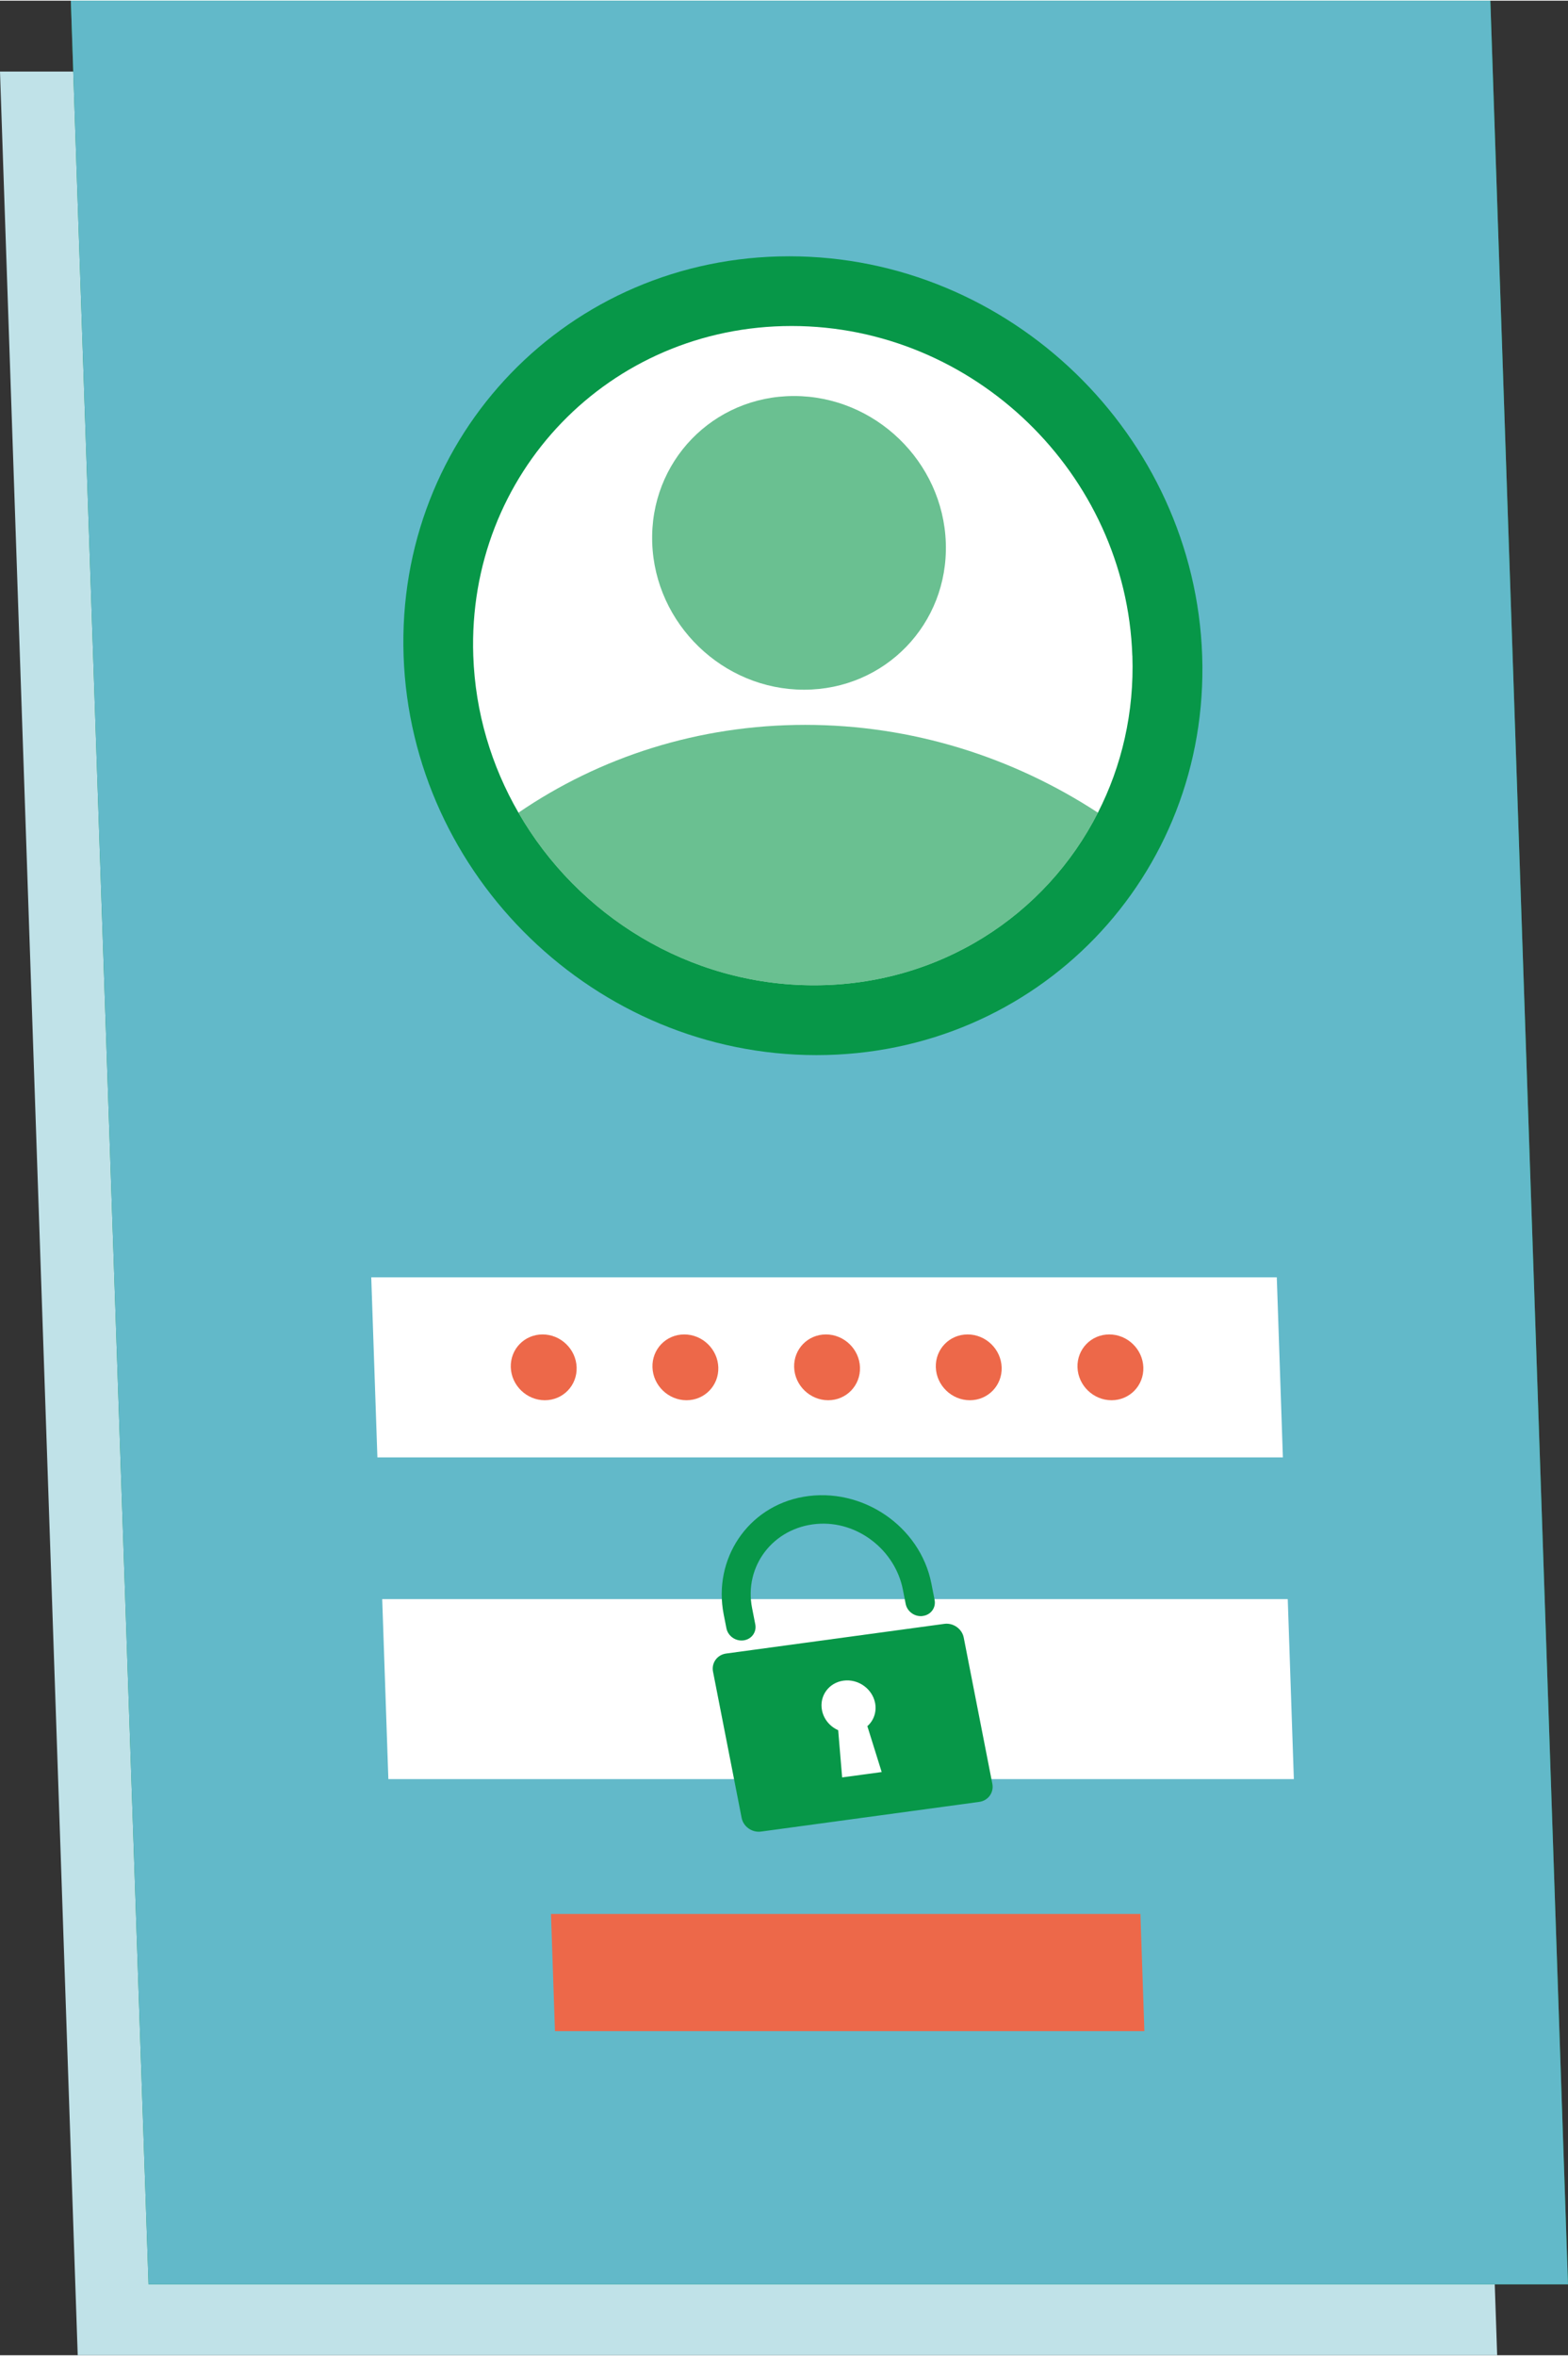
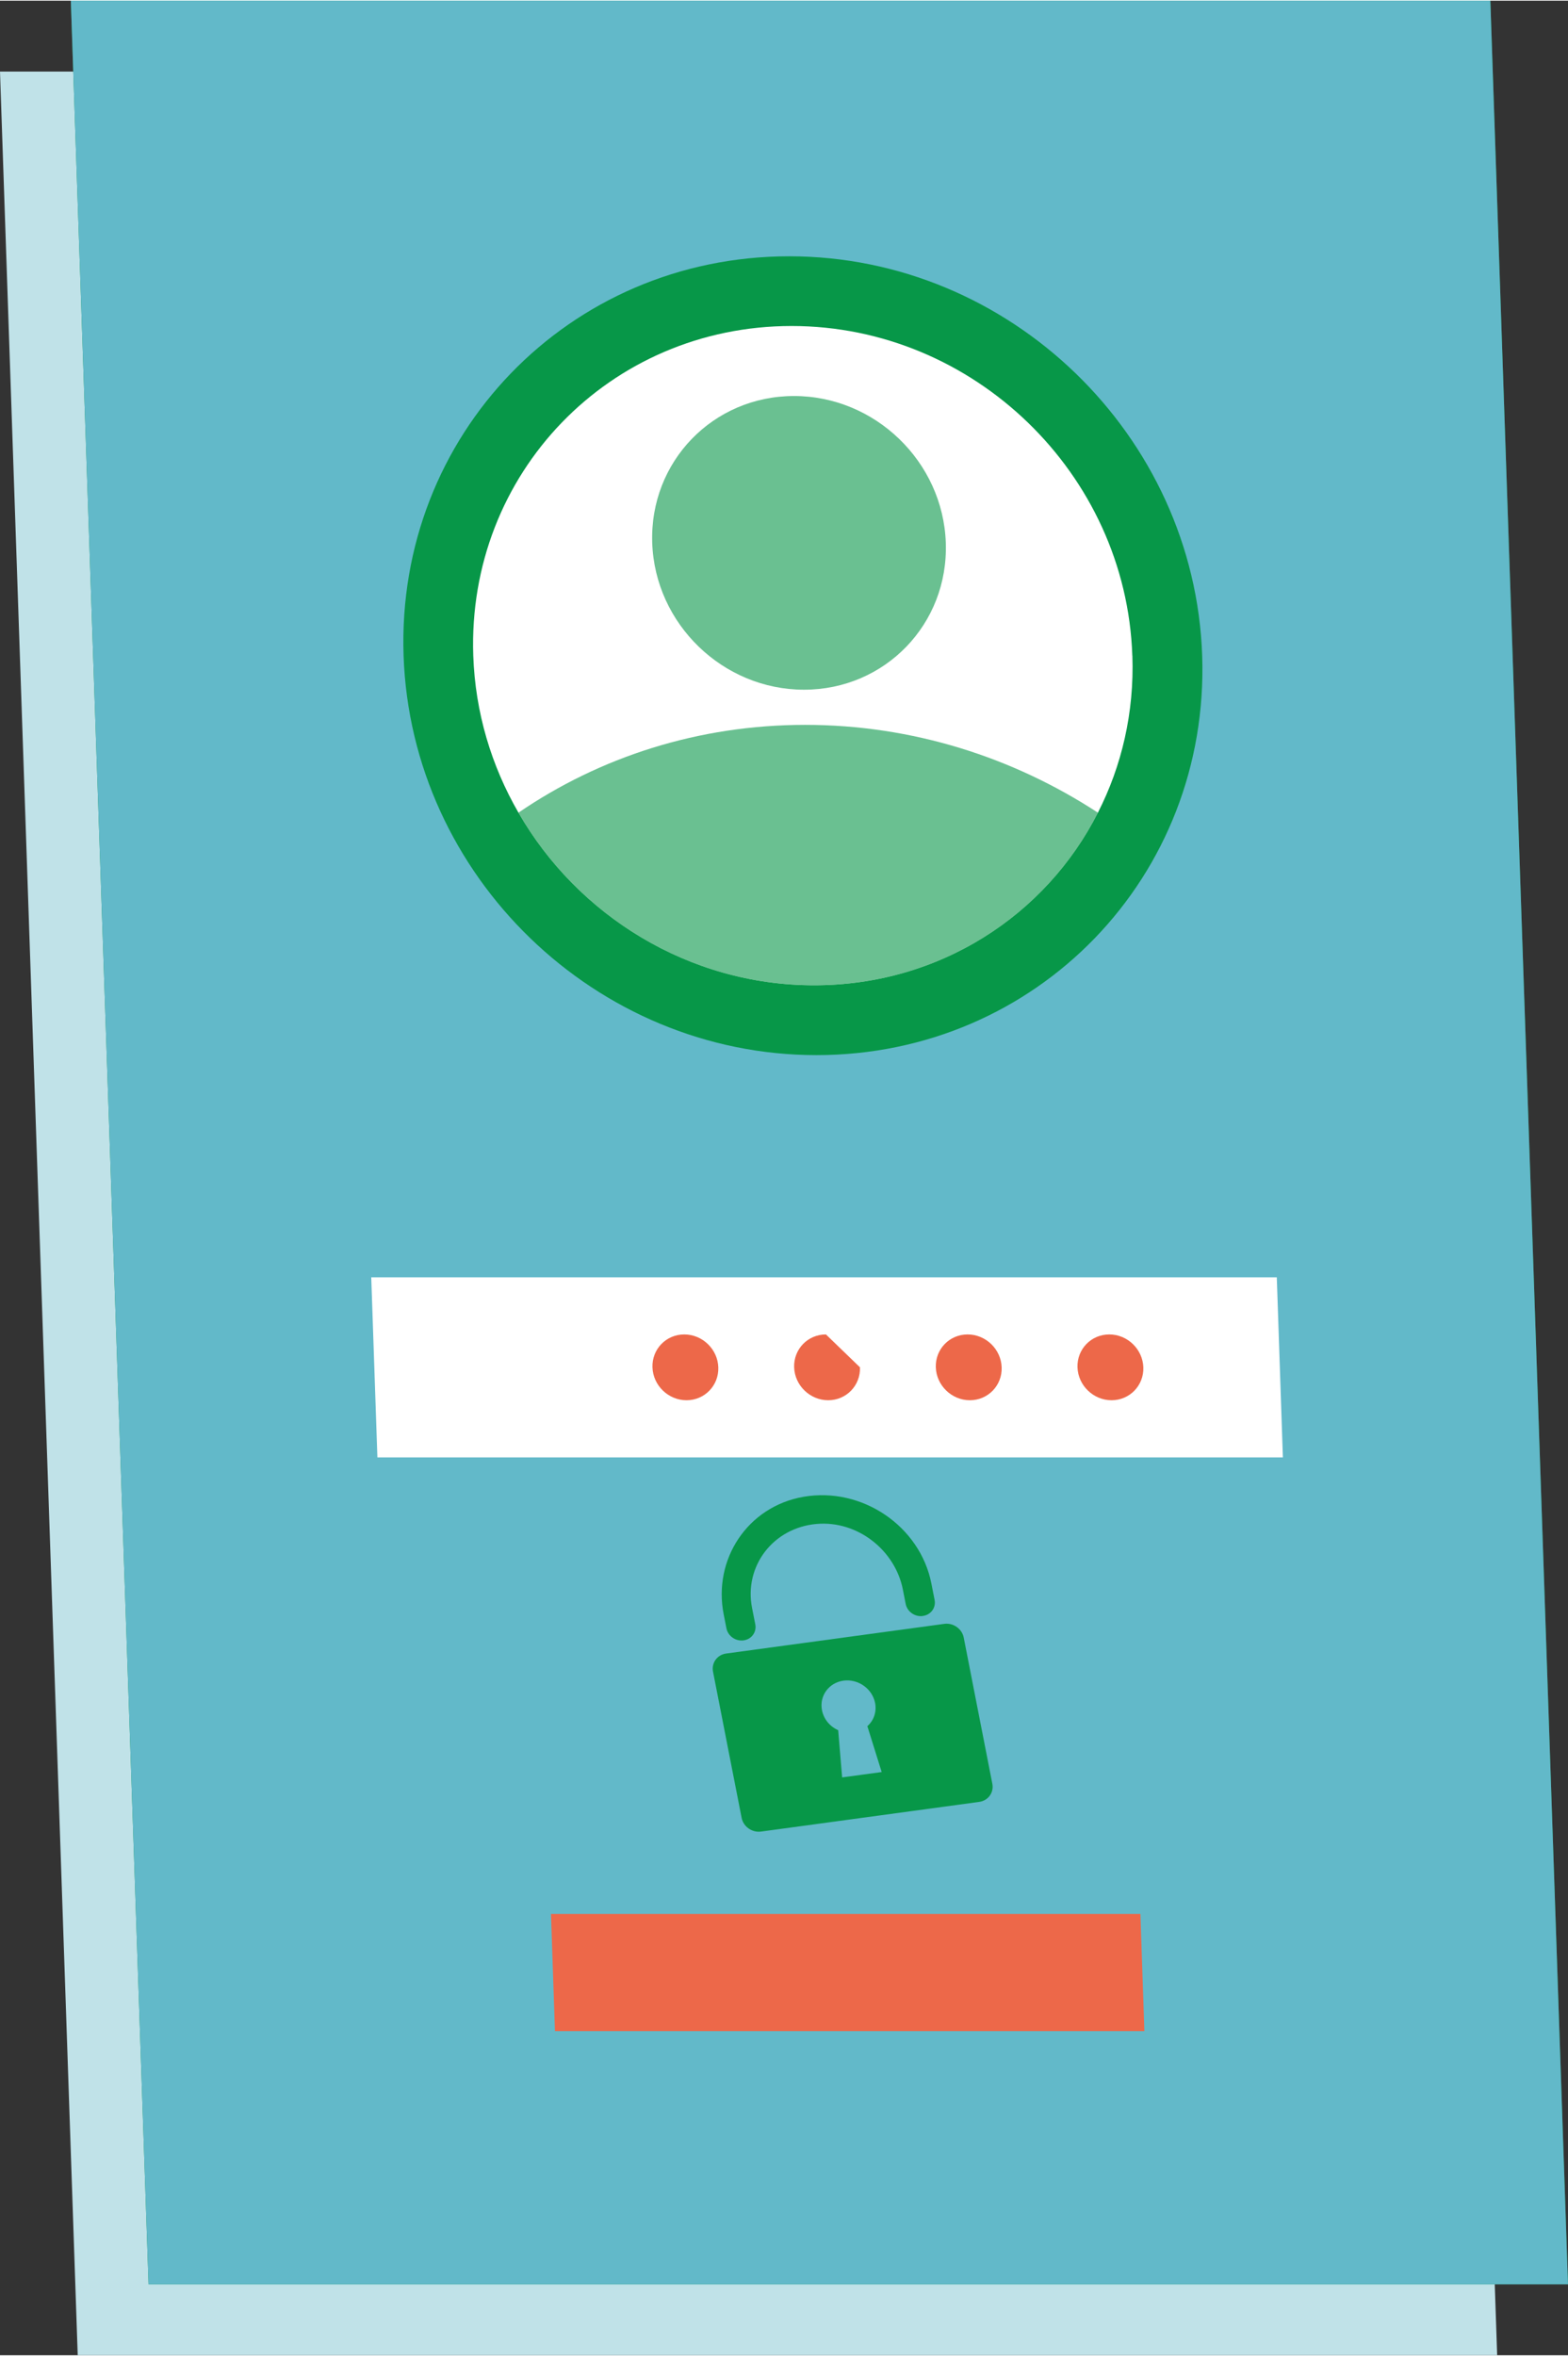
<svg xmlns="http://www.w3.org/2000/svg" id="_3" data-name="3" viewBox="0 0 257.43 386.42" aria-hidden="true" width="257px" height="386px">
  <rect x="0" y="0" width="257.43" height="386.42" fill="#333333" stroke="none" />
  <defs>
    <linearGradient class="cerosgradient" data-cerosgradient="true" id="CerosGradient_id14fb18d22" gradientUnits="userSpaceOnUse" x1="50%" y1="100%" x2="50%" y2="0%">
      <stop offset="0%" stop-color="#d1d1d1" />
      <stop offset="100%" stop-color="#d1d1d1" />
    </linearGradient>
    <linearGradient />
    <style>
      .cls-1-65f1bca660d6d, .cls-2-65f1bca660d6d, .cls-3-65f1bca660d6d, .cls-4-65f1bca660d6d, .cls-5-65f1bca660d6d, .cls-6-65f1bca660d6d{
        stroke-width: 0px;
      }

      .cls-1-65f1bca660d6d, .cls-6-65f1bca660d6d{
        fill: #079748;
      }

      .cls-2-65f1bca660d6d{
        fill: #ed6849;
      }

      .cls-3-65f1bca660d6d{
        fill: #62b9c9;
      }

      .cls-4-65f1bca660d6d{
        fill: #c0e2e8;
      }

      .cls-5-65f1bca660d6d{
        fill: #fff;
      }

      .cls-6-65f1bca660d6d{
        opacity: .6;
      }
    </style>
  </defs>
  <polygon class="cls-4-65f1bca660d6d" points="245.8 386.42 12.76 386.42 0 11.63 233.05 11.63 245.8 386.42" />
  <g>
    <polygon class="cls-1-65f1bca660d6d" points="257.43 374.79 24.39 374.79 11.63 0 244.68 0 257.43 374.79" />
    <polygon class="cls-3-65f1bca660d6d" points="257.43 374.79 24.39 374.79 11.63 0 244.68 0 257.43 374.79" />
  </g>
  <g>
    <path class="cls-1-65f1bca660d6d" d="M197.37,107.5c1.23,36.2-27.12,65.55-63.32,65.55s-66.55-29.35-67.79-65.55c-1.23-36.2,27.12-65.55,63.32-65.55s66.55,29.35,67.79,65.55Z" />
    <path class="cls-5-65f1bca660d6d" d="M185.91,107.49c.32,9.34-1.75,18.12-5.66,25.77-8.55,16.86-26.03,28.33-46.6,28.33s-38.83-11.47-48.53-28.33c-4.43-7.66-7.1-16.43-7.42-25.77-1.02-29.89,22.38-54.1,52.26-54.1s54.93,24.22,55.94,54.1Z" />
    <path class="cls-6-65f1bca660d6d" d="M180.25,133.26c-8.55,16.86-26.03,28.33-46.6,28.33s-38.83-11.47-48.53-28.33c13.31-9.1,29.48-14.41,47.07-14.41s34.12,5.31,48.06,14.41Z" />
    <path class="cls-6-65f1bca660d6d" d="M155.28,88.98c.45,13.31-9.97,24.1-23.28,24.1s-24.47-10.79-24.92-24.1c-.45-13.31,9.97-24.1,23.28-24.1s24.47,10.79,24.92,24.1Z" />
  </g>
  <polygon class="cls-5-65f1bca660d6d" points="210.62 239.07 61.96 239.07 60.95 209.52 209.62 209.52 210.62 239.07" />
-   <polygon class="cls-5-65f1bca660d6d" points="212.42 291.87 63.76 291.87 62.75 262.33 211.42 262.33 212.42 291.87" />
  <path class="cls-1-65f1bca660d6d" d="M155.04,266.39l-35.82,4.87c-1.47.2-2.44,1.54-2.16,2.97l4.7,24.01c.28,1.43,1.71,2.44,3.18,2.24l35.82-4.87c1.47-.2,2.44-1.53,2.16-2.97l-4.7-24.01c-.28-1.42-1.71-2.44-3.18-2.24ZM144.75,290.71l-6.49.88-.65-7.75c-1.38-.61-2.38-1.83-2.66-3.28-.46-2.35,1.13-4.52,3.53-4.85,2.4-.33,4.73,1.32,5.19,3.66.28,1.44-.2,2.87-1.27,3.81l2.35,7.52Z" />
  <path class="cls-1-65f1bca660d6d" d="M151.51,265.1h0c-1.31.18-2.57-.71-2.82-1.99l-.46-2.35c-1.27-6.47-7.45-11.35-14.15-10.77-7.16.62-11.95,6.94-10.61,13.78l.53,2.7c.25,1.28-.61,2.45-1.92,2.63h0c-1.31.18-2.57-.71-2.82-1.99l-.45-2.29c-1.77-9.01,3.91-17.68,13.09-19.28,9.65-1.68,19.16,4.83,21.01,14.22l.53,2.7c.25,1.28-.61,2.45-1.92,2.63Z" />
  <polygon class="cls-2-65f1bca660d6d" points="187.88 333.23 91.11 333.23 90.46 314 187.23 314 187.88 333.23" />
-   <path class="cls-2-65f1bca660d6d" d="M141.19,224.29c.1,2.98-2.24,5.4-5.22,5.4s-5.49-2.42-5.59-5.4c-.1-2.98,2.24-5.4,5.22-5.4s5.49,2.42,5.59,5.4Z" />
+   <path class="cls-2-65f1bca660d6d" d="M141.19,224.29c.1,2.98-2.24,5.4-5.22,5.4s-5.49-2.42-5.59-5.4c-.1-2.98,2.24-5.4,5.22-5.4Z" />
  <path class="cls-2-65f1bca660d6d" d="M117.93,224.29c.1,2.98-2.24,5.4-5.22,5.4s-5.49-2.42-5.59-5.4c-.1-2.98,2.24-5.4,5.22-5.4s5.49,2.42,5.59,5.4Z" />
-   <path class="cls-2-65f1bca660d6d" d="M94.67,224.29c.1,2.98-2.24,5.4-5.22,5.4s-5.49-2.42-5.59-5.4c-.1-2.98,2.24-5.4,5.22-5.4s5.49,2.42,5.59,5.4Z" />
  <path class="cls-2-65f1bca660d6d" d="M164.45,224.29c.1,2.98-2.24,5.4-5.22,5.4s-5.49-2.42-5.59-5.4c-.1-2.98,2.24-5.4,5.22-5.4s5.49,2.42,5.59,5.4Z" />
  <path class="cls-2-65f1bca660d6d" d="M187.71,224.29c.1,2.98-2.24,5.4-5.22,5.4s-5.49-2.42-5.59-5.4c-.1-2.98,2.24-5.4,5.22-5.4s5.49,2.42,5.59,5.4Z" />
</svg>